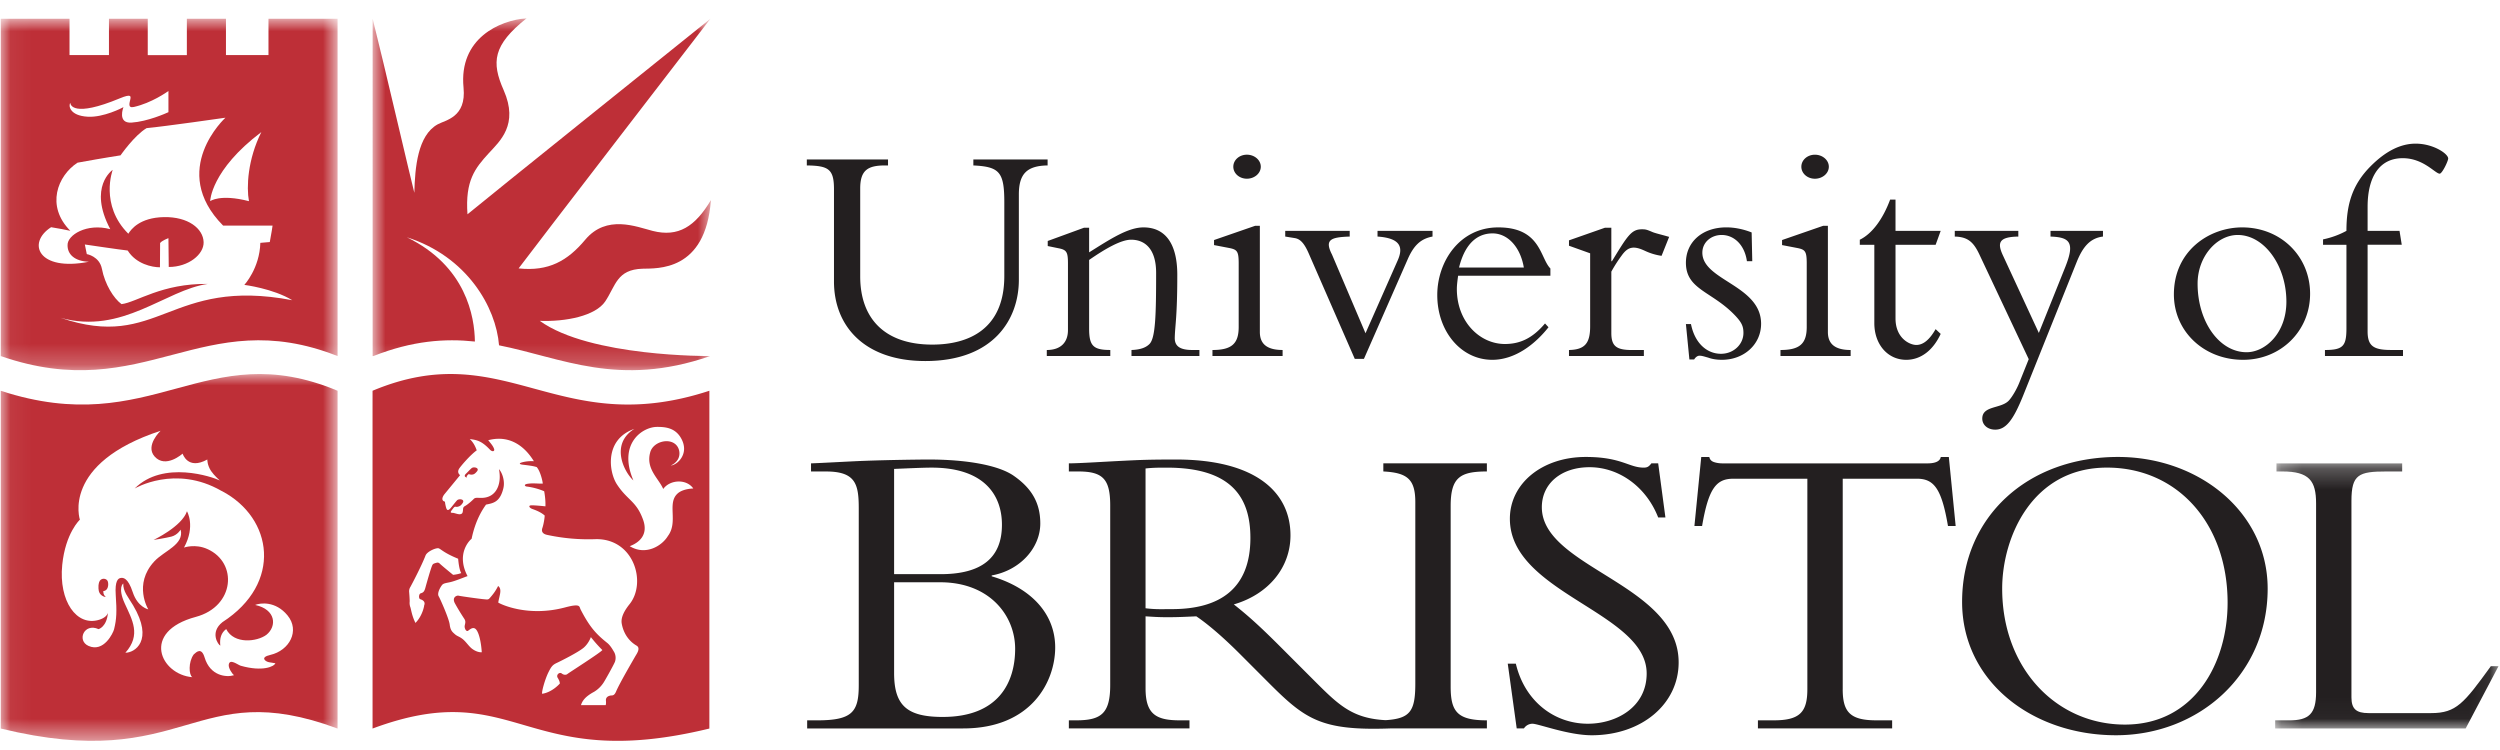
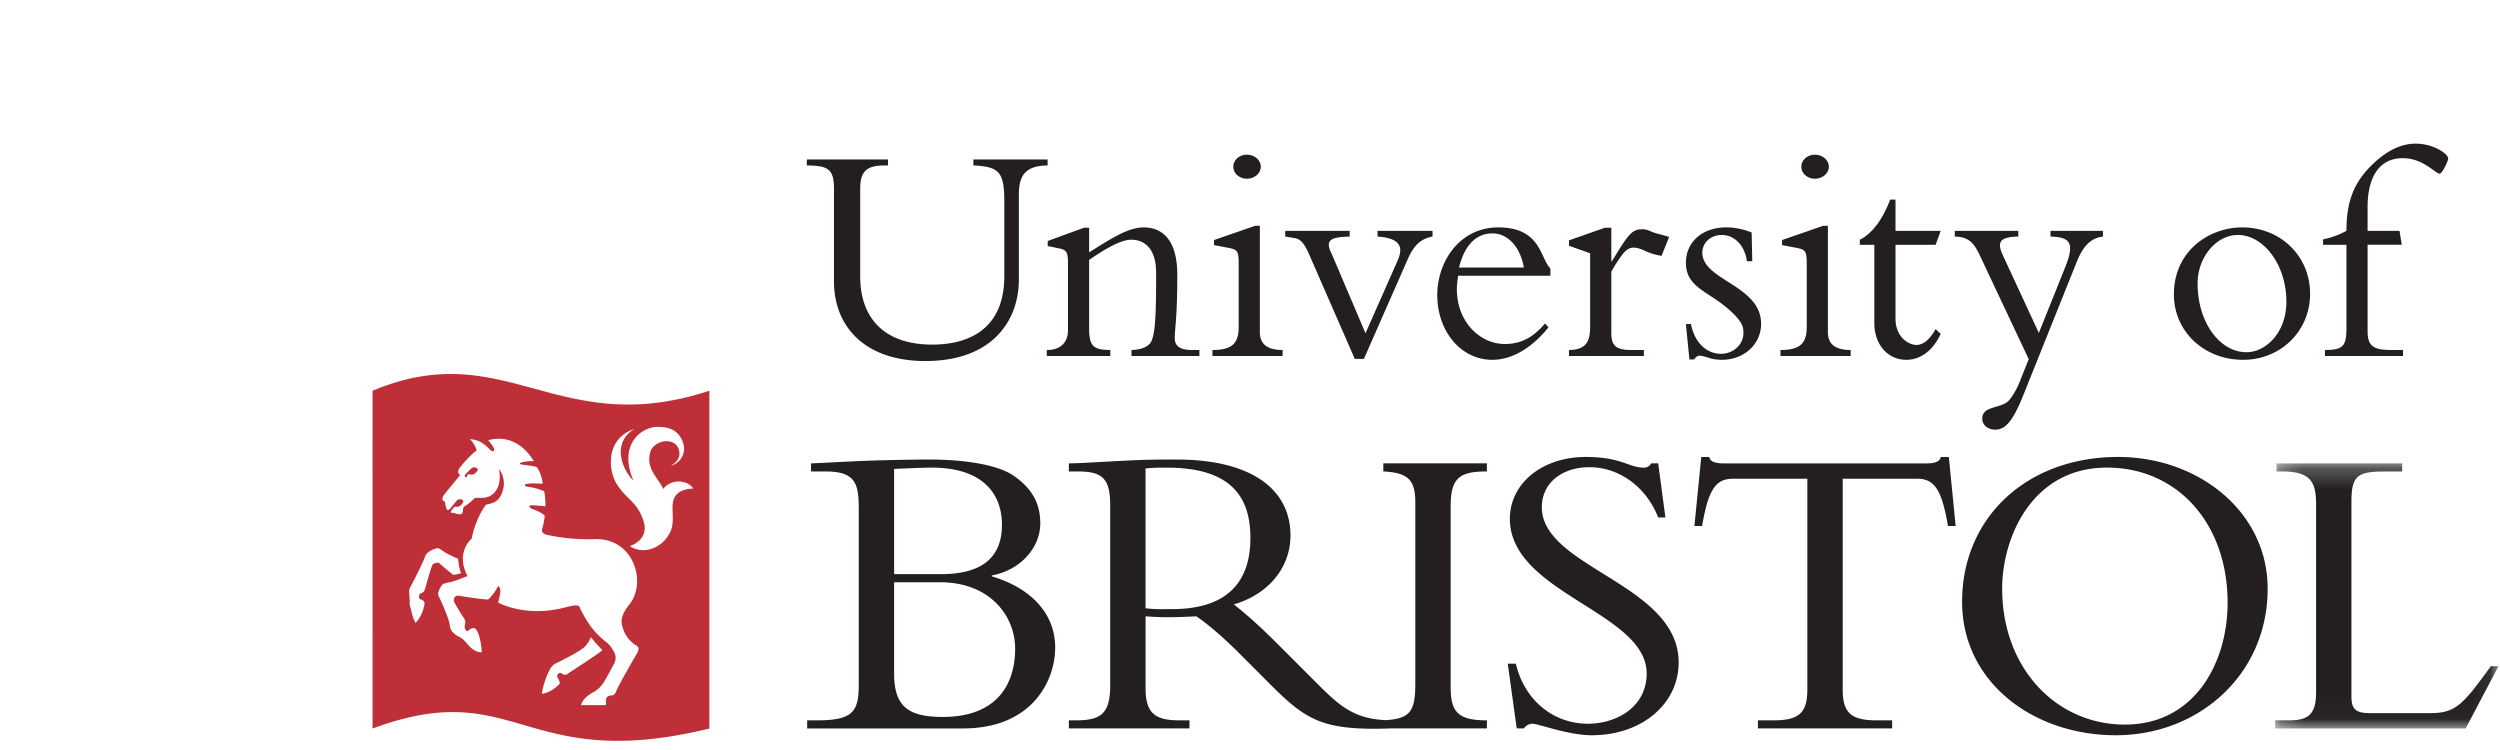
<svg xmlns="http://www.w3.org/2000/svg" width="120" height="36" fill="none">
  <g clip-path="url(#a)">
    <path fill="#231F20" fill-rule="evenodd" d="M42.917 27.949h2.21c2.393 0 3.6 1.617 3.6 3.191 0 1.596-.778 3.273-3.478 3.273-1.718 0-2.332-.553-2.332-2.107v-4.357Zm-1.697 4.95c0 1.29-.328 1.678-2.004 1.678h-.472v.388h7.487c3.294 0 4.418-2.27 4.418-3.886 0-1.595-1.124-2.844-3.047-3.416v-.042c1.37-.245 2.332-1.329 2.332-2.494 0-.983-.41-1.679-1.248-2.27-.737-.533-2.312-.8-4.111-.8-.39 0-1.944.02-3.07.063-.592.02-2.004.102-2.576.122v.389h.716c1.431 0 1.575.613 1.575 1.779v8.489Zm1.697-10.391c.512-.02 1.351-.062 1.8-.062 2.517 0 3.376 1.31 3.376 2.742 0 1.595-.982 2.372-2.946 2.372h-2.23v-5.052Zm13.338 6.73c-.471 0-.778.02-1.269-.041v-6.71c.368-.04.634-.04 1.023-.04 3.152 0 4.01 1.473 4.01 3.374 0 2.455-1.492 3.417-3.764 3.417ZM71.37 22.63v-.39H66.4v.39c1.145.06 1.535.367 1.535 1.472v8.715c0 1.329-.254 1.675-1.424 1.751-1.56-.081-2.223-.694-3.342-1.812l-1.615-1.616c-.96-.962-1.574-1.535-2.331-2.128 1.677-.491 2.72-1.78 2.72-3.314 0-2.087-1.698-3.641-5.483-3.641-1.33 0-1.74.02-2.578.062-.838.04-2.086.122-2.577.122v.389h.45c1.187 0 1.535.367 1.535 1.636v8.612c0 1.37-.43 1.698-1.637 1.698h-.348v.388h5.79v-.388h-.471c-1.146 0-1.637-.307-1.637-1.535v-3.457c.328.02.594.042 1.044.042.553 0 .88-.021 1.392-.042.49.328 1.208.92 2.107 1.82l1.35 1.352c1.768 1.77 2.523 2.329 5.854 2.208h4.637v-.388c-1.411 0-1.739-.41-1.739-1.616v-8.673c0-1.37.45-1.657 1.74-1.657Zm1.39 9.225c.43 1.82 1.862 2.884 3.458 2.884 1.37 0 2.822-.797 2.822-2.413 0-2.946-6.566-3.846-6.566-7.425 0-1.699 1.555-2.967 3.642-2.967 1.717 0 2.066.512 2.782.512.163 0 .245-.041.368-.205h.327l.347 2.598h-.347c-.573-1.473-1.882-2.413-3.294-2.413-1.35 0-2.291.776-2.291 1.922 0 2.904 6.567 3.683 6.567 7.446 0 2.004-1.78 3.498-4.174 3.498-1.124 0-2.556-.553-2.842-.553a.491.491 0 0 0-.41.225h-.347l-.43-3.109h.389Zm15.69 1.228c0 1.105.367 1.493 1.615 1.493h.758v.388H84.38v-.388h.758c1.248 0 1.615-.388 1.615-1.493V22.979h-3.56c-.817 0-1.185.47-1.493 2.27h-.368l.328-3.314h.388c.022.123.103.205.225.245.123.042.267.062.41.062h9.839c.287 0 .593-.062.635-.307h.387l.328 3.313h-.369c-.306-1.8-.674-2.27-1.492-2.27h-3.56v10.106Zm20.398-4.828c0-3.682-3.314-6.321-7.18-6.321-4.356 0-7.487 2.884-7.487 6.955 0 3.825 3.376 6.403 7.385 6.403 3.968 0 7.282-2.905 7.282-7.037Zm-1.923.675c0 2.904-1.595 5.85-4.929 5.85-3.294 0-5.891-2.7-5.891-6.525 0-2.455 1.43-5.81 5.031-5.81 3.376 0 5.789 2.68 5.789 6.485Z" clip-rule="evenodd" />
    <mask id="b" width="11" height="13" x="109" y="22" maskUnits="userSpaceOnUse" style="mask-type:luminance">
      <path fill="#fff" d="M119.927 22.242v12.723h-10.719V22.242h10.719Z" />
    </mask>
    <g mask="url(#b)">
      <path fill="#231F20" fill-rule="evenodd" d="M118.352 34.965h-9.144v-.388h.675c.941 0 1.289-.307 1.289-1.351v-9.062c0-1.084-.327-1.534-1.616-1.534h-.286v-.388h6.034v.388h-.757c-1.329 0-1.678.143-1.678 1.412v9.43c0 .552.226.757.819.757h3.006c1.207 0 1.575-.47 2.865-2.25h.368l-1.575 2.986Z" clip-rule="evenodd" />
    </g>
    <mask id="c" width="18" height="18" x="17" y="0" maskUnits="userSpaceOnUse" style="mask-type:luminance">
      <path fill="#fff" d="M17.885.877h16.238V17.77H17.885V.877Z" />
    </mask>
    <g mask="url(#c)">
-       <path fill="#BE2F37" fill-rule="evenodd" d="M22.795 16.394c-.015-1.19-.419-3.624-3.267-5.005 2.892.919 4.283 3.363 4.426 5.186 3.036.605 5.731 2.034 10.107.525l.015-.01s-5.758.053-8.166-1.689c1.244.047 2.675-.234 3.144-.938.5-.75.552-1.525 1.784-1.565.692-.022 3.038.153 3.285-3.293-.751 1.268-1.565 1.791-2.793 1.479-.784-.2-2.215-.8-3.238.422-.844 1.009-1.752 1.533-3.199 1.377C25.473 12.1 34.1.9 34.1.9s-11.051 8.87-11.661 9.386c-.118-1.62.367-2.213 1.016-2.925.531-.582 1.455-1.371.72-3.035-.595-1.345-.517-2.159 1.102-3.45-1.29.095-3.26.963-3.027 3.333.141 1.43-.873 1.554-1.243 1.76-.962.531-1.088 2.08-1.119 3.285-.109-.392-1.509-6.41-2.002-8.358V17.09h.037c1.876-.738 3.436-.85 4.873-.696Z" clip-rule="evenodd" />
-     </g>
+       </g>
    <path fill="#231F20" fill-rule="evenodd" d="M50.285 7.653v.288c-1.016.015-1.38.425-1.38 1.396v4.095c0 1.88-1.199 3.898-4.49 3.898-2.897 0-4.384-1.653-4.384-3.822v-4.43c0-.97-.273-1.122-1.304-1.137v-.288h3.898v.288h-.137c-.834 0-1.198.228-1.198 1.107v4.217c0 2.048 1.198 3.276 3.458 3.276 1.715 0 3.459-.713 3.459-3.291V9.716c0-1.456-.227-1.714-1.486-1.775v-.288h3.564Zm1.993 8.115c0 .834.197 1.031 1.016 1.031v.288h-3.048V16.8c.667 0 1.016-.364 1.016-.955v-3.186c0-.56-.06-.667-.455-.743l-.516-.106v-.243l1.744-.637h.243v1.183c1.016-.637 1.866-1.198 2.61-1.198 1.03 0 1.622.758 1.622 2.275 0 2.018-.106 2.412-.121 3.004-.015.409.227.606.85.606h.333v.288h-3.261V16.8c.44-.015.698-.121.864-.288.288-.288.319-1.396.319-3.413 0-1.213-.592-1.593-1.199-1.593-.485 0-1.228.425-2.017.971v3.292Zm7.573-8.343c.364 0 .667.258.667.577 0 .318-.303.576-.667.576-.364 0-.652-.258-.652-.576 0-.319.288-.577.652-.577Zm.622 8.51c0 .53.288.864 1.092.864v.288h-3.367V16.8c.925 0 1.259-.303 1.259-1.107v-3.049c0-.591-.076-.667-.47-.743l-.713-.137v-.242l1.972-.683h.227v5.097m4.556 1.289-2.2-5.036c-.227-.53-.424-.713-.667-.758l-.471-.076v-.273h3.095v.273c-.925.03-1.214.152-.85.865l1.608 3.776 1.548-3.503c.273-.623.136-1.062-.971-1.138v-.273h2.64v.273c-.577.106-.911.44-1.199 1.107l-2.093 4.763h-.44Zm9.39-3.99v-.348c-.5-.5-.455-1.972-2.503-1.972-1.85 0-2.927 1.638-2.927 3.246 0 1.76 1.152 3.11 2.639 3.11 1.107 0 2.063-.759 2.7-1.563l-.167-.182c-.577.683-1.168.986-1.926.986-1.2 0-2.306-1.062-2.306-2.639 0-.197.03-.41.06-.637h4.43Zm-4.385-.394c.35-1.41 1.108-1.638 1.61-1.638.727 0 1.334.652 1.5 1.638h-3.11Zm7.31 3.14c0 .622.227.82.985.82h.577v.287h-3.595V16.8c.773-.015 1.016-.334 1.016-1.137v-3.504l-1.016-.364v-.258l1.729-.607h.304v1.608h.03c.758-1.244.94-1.532 1.44-1.532.183 0 .228.015.517.137.151.06.424.12.788.227l-.364.91a2.79 2.79 0 0 1-.803-.243c-.167-.075-.35-.151-.531-.151-.274 0-.44.182-.592.394a6.849 6.849 0 0 0-.485.759v2.942Zm3.823-.425c.181.91.758 1.426 1.441 1.426.606 0 1.077-.455 1.077-1 0-.32-.076-.517-.486-.926-1.077-1.077-2.275-1.183-2.275-2.442 0-1.001.79-1.7 1.941-1.7.41 0 .835.092 1.214.244l.03 1.38h-.257c-.107-.774-.608-1.259-1.214-1.259-.5 0-.925.349-.925.85 0 1.335 2.82 1.562 2.82 3.412 0 .986-.818 1.73-1.88 1.73-.288 0-.5-.046-.667-.107-.167-.045-.288-.09-.41-.09-.09 0-.181.06-.257.181h-.228l-.167-1.699h.243Zm5.95-8.13c.364 0 .667.258.667.577 0 .318-.303.576-.668.576-.363 0-.651-.258-.651-.576 0-.319.288-.577.651-.577Zm.622 8.51c0 .53.288.864 1.092.864v.288h-3.368V16.8c.926 0 1.26-.303 1.26-1.107v-3.049c0-.591-.076-.667-.471-.743l-.713-.137v-.242l1.972-.683h.228v5.097Zm5.414-4.854-.242.667h-1.926v3.535c0 .955.682 1.274 1 1.274.334 0 .638-.258.925-.759l.243.228c-.364.788-.955 1.244-1.653 1.244-.895 0-1.532-.744-1.532-1.76v-3.762h-.697v-.242c.591-.289 1.107-.986 1.456-1.927h.258v1.502h2.168Zm6 1.684c.456-1.153.167-1.38-.728-1.411v-.273h2.518v.273c-.622.076-.97.5-1.258 1.213L97.106 19c-.456 1.122-.804 1.623-1.335 1.623-.364 0-.622-.228-.622-.531 0-.622.88-.47 1.26-.85.165-.167.393-.56.514-.864l.456-1.138-2.352-4.99c-.287-.622-.56-.88-1.198-.895v-.273h3.05v.273c-.926.015-1.032.288-.729.925l1.714 3.701 1.29-3.215Zm5.194 1.365c0 1.774 1.441 3.14 3.322 3.14 1.805 0 3.216-1.38 3.216-3.17 0-1.806-1.411-3.186-3.261-3.186-1.578 0-3.277 1.123-3.277 3.216Zm1.138-.516c0-1.305.925-2.336 1.926-2.336 1.274 0 2.336 1.471 2.336 3.2 0 1.517-1.016 2.428-1.911 2.428-1.304 0-2.351-1.457-2.351-3.292ZM115.284 11.748h-1.639v4.156c0 .698.273.895 1.123.895h.576v.288h-3.746V16.8c.879 0 1.031-.197 1.031-1.047v-4.004h-1.123v-.258c.425-.09.789-.228 1.123-.41 0-1.258.273-2.214 1.168-3.109.743-.743 1.456-1.077 2.154-1.077.849 0 1.562.485 1.562.713 0 .121-.288.728-.409.728-.213 0-.774-.743-1.775-.743-1.092 0-1.684.864-1.684 2.336v1.153h1.532l.107.667Z" clip-rule="evenodd" />
    <mask id="d" width="17" height="18" x="0" y="0" maskUnits="userSpaceOnUse" style="mask-type:luminance">
-       <path fill="#fff" d="M.05 17.77V.896h16.154V17.77H.05Z" />
-     </mask>
+       </mask>
    <g mask="url(#d)">
      <path fill="#BE2F37" fill-rule="evenodd" d="M11.95 9.656c-.126-.673-.063-2.003.594-3.316-2.425 1.83-2.456 3.316-2.456 3.316s.47-.36 1.861 0ZM10.822 5.65s-2.94.423-3.785.5c-.583.345-1.252 1.307-1.252 1.307s-.688.102-2.065.352c-.957.624-1.533 2.08-.344 3.27-.375-.079-.375-.079-.923-.173-1.173.751-.626 2.143 1.815 1.658-.688-.023-1.033-.36-1.025-.798-.016-.477.915-1.07 2.05-.766-1.08-2.041.117-2.847.117-2.847s-.634 1.686.75 3.066c.126-.203.54-.774 1.706-.798 1.16-.023 1.89.547 1.908 1.205.016.579-.72 1.189-1.674 1.189l-.015-1.383s-.311.112-.4.234c.002.064-.007 1.164-.007 1.164-.376 0-1.142-.156-1.549-.805-.313-.031-2.057-.29-2.057-.29l.094.462s.61.101.727.711c.142.739.564 1.416.94 1.69.726-.086 1.931-1.001 4.145-.97-2.034.282-4.099 2.456-7.071 1.627 4.724 1.611 5.209-1.971 11.122-.845-.923-.563-2.3-.735-2.3-.735s.736-.798.767-2.018c.094-.006.219-.016.454-.039.078-.391.133-.788.133-.788l-2.374-.002c-2.636-2.667.113-5.178.113-5.178Zm-6.601-.047c.743.04 1.646-.422 1.705-.461 0 0-.313.79.39.743.765-.051 1.645-.443 1.769-.5V4.367c-.068.05-.813.577-1.658.767-.31.07-.204-.203-.173-.36.032-.156.053-.284-.5-.055-2.26.94-2.378.298-2.378.22-.094.11-.054.617.845.664ZM16.204.896v16.195c-6.516-2.566-9.23 2.409-16.168 0V.896h3.301v1.748H5.23V.896h1.862v1.749h1.877V.895h1.877v1.748h2.041V.897h3.317Z" clip-rule="evenodd" />
    </g>
    <path fill="#BE2F37" fill-rule="evenodd" d="M22.42 22.924s-.076-.038.07-.161c.019-.015.047.018.133.02.115 0 .175-.04.27-.154.145-.174-.156-.242-.254-.158-.107.092-.184.187-.276.271 0 0-.154.138.058.182Zm5.578 8.18c-.258.212-1.056.614-1.255.708-.2.094-.264.151-.41.442-.18.356-.353 1.002-.306 1.048.493-.078.845-.492.845-.492s.008-.102-.102-.274c-.09-.143.087-.297.196-.207.083.068.2.082.27.023.07-.059 1.607-1.036 1.677-1.15a6.69 6.69 0 0 1-.551-.621s-.106.313-.364.524Zm-6.007-4.285c-.657-.267-.804-.444-.927-.497-.11-.047-.561.145-.637.34-.203.524-.657 1.38-.723 1.502a.398.398 0 0 0-.067.227c.008.085.033.422.026.5a.59.59 0 0 0 .035.258c.03.078.072.414.244.751.383-.383.44-.949.415-.837-.001.003.121-.207-.184-.301-.087-.027-.074-.253.02-.282.113-.035.171-.066.226-.27.055-.203.261-.933.329-1.075a.15.15 0 0 1 .067-.076.755.755 0 0 1 .187-.055c.029-.005.084.026.1.043.105.106.647.546.647.546s.242-.024.391-.086c-.094-.15-.133-.51-.149-.688Zm-.663-3.09s-.229.282.03.352c.006.082.038.244.07.328.043.114.117.077.2-.017.082-.094.214-.272.31-.376.088-.093.395-.06.27.13-.082.124-.146.158-.252.181-.083.019-.108-.053-.2.07-.095.13-.197.22-.029.22.088 0 .256.083.367.065.105-.016.117-.085.128-.179.012-.098-.007-.154.102-.215.14-.078.348-.266.41-.332.072-.077.165-.059.258-.059.094 0 .548.055.818-.35.19-.285.211-.674.14-1.026.13.129.303.534.212.914-.163.678-.496.716-.833.787-.141.199-.5.711-.692 1.642-.082.055-.763.712-.194 1.79-.147.048-.58.233-.835.29-.172.04-.316.049-.385.132-.078.093-.258.399-.164.55.066.11.492 1.063.527 1.356.036.293.142.363.247.458.117.105.193.1.358.223.166.124.304.349.457.469.165.129.349.188.477.176-.03-.477-.133-.946-.281-1.102-.155-.163-.348.07-.395.081-.047.012-.113-.033-.141-.164-.03-.135.094-.247-.023-.422-.16-.243-.312-.492-.452-.746-.153-.298.106-.378.17-.363.153.035 1.068.159 1.208.17.141.011.219.035.282-.036.194-.216.305-.375.417-.598.205.153.064.446.006.794.058.051 1.384.72 3.206.235.761-.202.675-.043.747.098.442.857.755 1.188 1.28 1.607.155.125.265.329.335.446a.58.58 0 0 1 .032.462c-.07.168-.478.898-.548 1a1.41 1.41 0 0 1-.454.438c-.461.247-.576.468-.627.64h1.185s.027-.062.013-.21c-.02-.206.168-.241.227-.253.059-.012.165.034.258-.188.177-.42.865-1.588.923-1.694.059-.105.274-.387.063-.512-.4-.234-.633-.62-.712-1.052-.031-.172-.013-.455.375-.939.83-1.032.212-3.16-1.634-3.12a9.384 9.384 0 0 1-2.311-.203c-.25-.05-.292-.185-.239-.337.055-.156.108-.467.11-.594-.18-.165-.454-.266-.587-.313-.143-.05-.215-.165-.07-.176.144-.012.692.047.692.047s.02-.293-.059-.724a3.156 3.156 0 0 0-.845-.227c-.082-.01-.154-.102.055-.132.274-.04.524.003.72-.008.012-.024-.094-.571-.288-.792-.135-.041-.206-.06-.674-.116-.165-.02-.173-.066-.063-.102.127-.04.338-.081.602-.064-.101-.14-.782-1.382-2.194-1.008.159.193.235.283.282.416.042.12-.084.157-.2.035-.445-.47-.68-.458-.967-.51.187.182.27.364.334.545-.322.229-.78.774-.845.88-.123.201.047.31.047.31l-.757.922Zm9.122-3.144c-1.443.504-1.23 2.06-.84 2.66.508.781.938.797 1.263 1.716.253.717-.2 1.09-.646 1.255.763.47 1.549-.015 1.83-.485.52-.69-.068-1.588.485-2.057.149-.125.4-.211.736-.227-.337-.477-1.126-.422-1.443.024-.223-.516-.85-.968-.622-1.768.149-.524.977-.72 1.29-.29.171.236.196.697-.305.932.313-.024.907-.564.5-1.299-.285-.516-.765-.555-1.156-.555-.713 0-1.893.814-1.139 2.57-.434-.388-1.138-1.737.047-2.476Zm3.6-1.828V34.97c-8.963 2.182-9.221-2.581-16.167 0 .001.21-.003-16.216 0-16.214 6.383-2.675 8.87 2.393 16.167 0Z" clip-rule="evenodd" />
    <mask id="e" width="17" height="19" x="0" y="17" maskUnits="userSpaceOnUse" style="mask-type:luminance">
-       <path fill="#fff" d="M.05 17.954V35.56h16.155V17.954H.05Z" />
-     </mask>
+       </mask>
    <g mask="url(#e)">
      <path fill="#BE2F37" fill-rule="evenodd" d="M5.918 28.007s-.284.185.071.964c.355.78.796 1.504.029 2.36.435.006 1.385-.568.369-2.279-.234-.393-.486-.666-.47-1.045Zm-.962.367c.235-.016.265-.304.222-.455-.05-.179-.348-.201-.42.026-.07.226-.009.444-.009.444.06.217.304.28.325.257-.136-.121-.1-.191-.118-.272Zm.226 1.035c-.057.689-.451.79-.451.79-.69-.317-1.06.55-.48.806.732.324 1.18-.623 1.224-.798.124-.497.135-.848.08-1.654-.047-.687.122-.791.235-.81.113-.02.349-.029.584.688.236.715.744.819.744.819s-.736-1.197.287-2.302c.476-.514 1.446-.806 1.267-1.526 0 0-.15.258-.442.334-.292.075-.858.16-.858.16s1.357-.64 1.602-1.375c0 0 .424.706-.142 1.742 0 0 .539-.192 1.118.069 1.476.654 1.32 2.756-.549 3.258-2.658.713-1.693 2.77-.17 2.895-.164-.103-.2-.723.067-1.091.133-.119.372-.359.523.145.267.891 1.047.964 1.409.852-.095-.08-.273-.35-.25-.507.044-.312.434.012.575.052 1.047.298 1.604.038 1.663-.119-.233-.048-.193-.021-.341-.059-.139-.035-.407-.226.096-.341.925-.213 1.434-1.167.825-1.901-.582-.703-1.314-.595-1.552-.498 1.002.216 1.053 1.022.542 1.433-.446.334-1.552.468-1.931-.275-.24.173-.323.45-.282.795-.1-.038-.52-.635.104-1.129 2.892-1.864 2.425-4.998-.023-6.288l-.03-.013c-2.22-1.276-4.164-.111-4.164-.111 1.373-1.375 3.746-.557 4.088-.387 0 0-.273-.237-.419-.455-.188-.282-.18-.552-.18-.552-.943.526-1.186-.282-1.186-.282s-.815.735-1.345.137c-.463-.523.287-1.233.287-1.233-4.778 1.569-3.873 4.267-3.873 4.267s-.692.635-.847 2.167c-.176 1.74.69 2.977 1.774 2.637.248-.078.37-.196.419-.326l.002-.014Zm11.022-10.652c.002-.002-.001 16.424 0 16.214C9.258 32.39 9 37.153.036 34.97V18.757c7.298 2.393 9.785-2.675 16.168 0Z" clip-rule="evenodd" />
    </g>
  </g>
  <defs>
    <clipPath id="a">
      <path fill="#fff" d="M0 .877h120v34.896H0z" />
    </clipPath>
  </defs>
</svg>